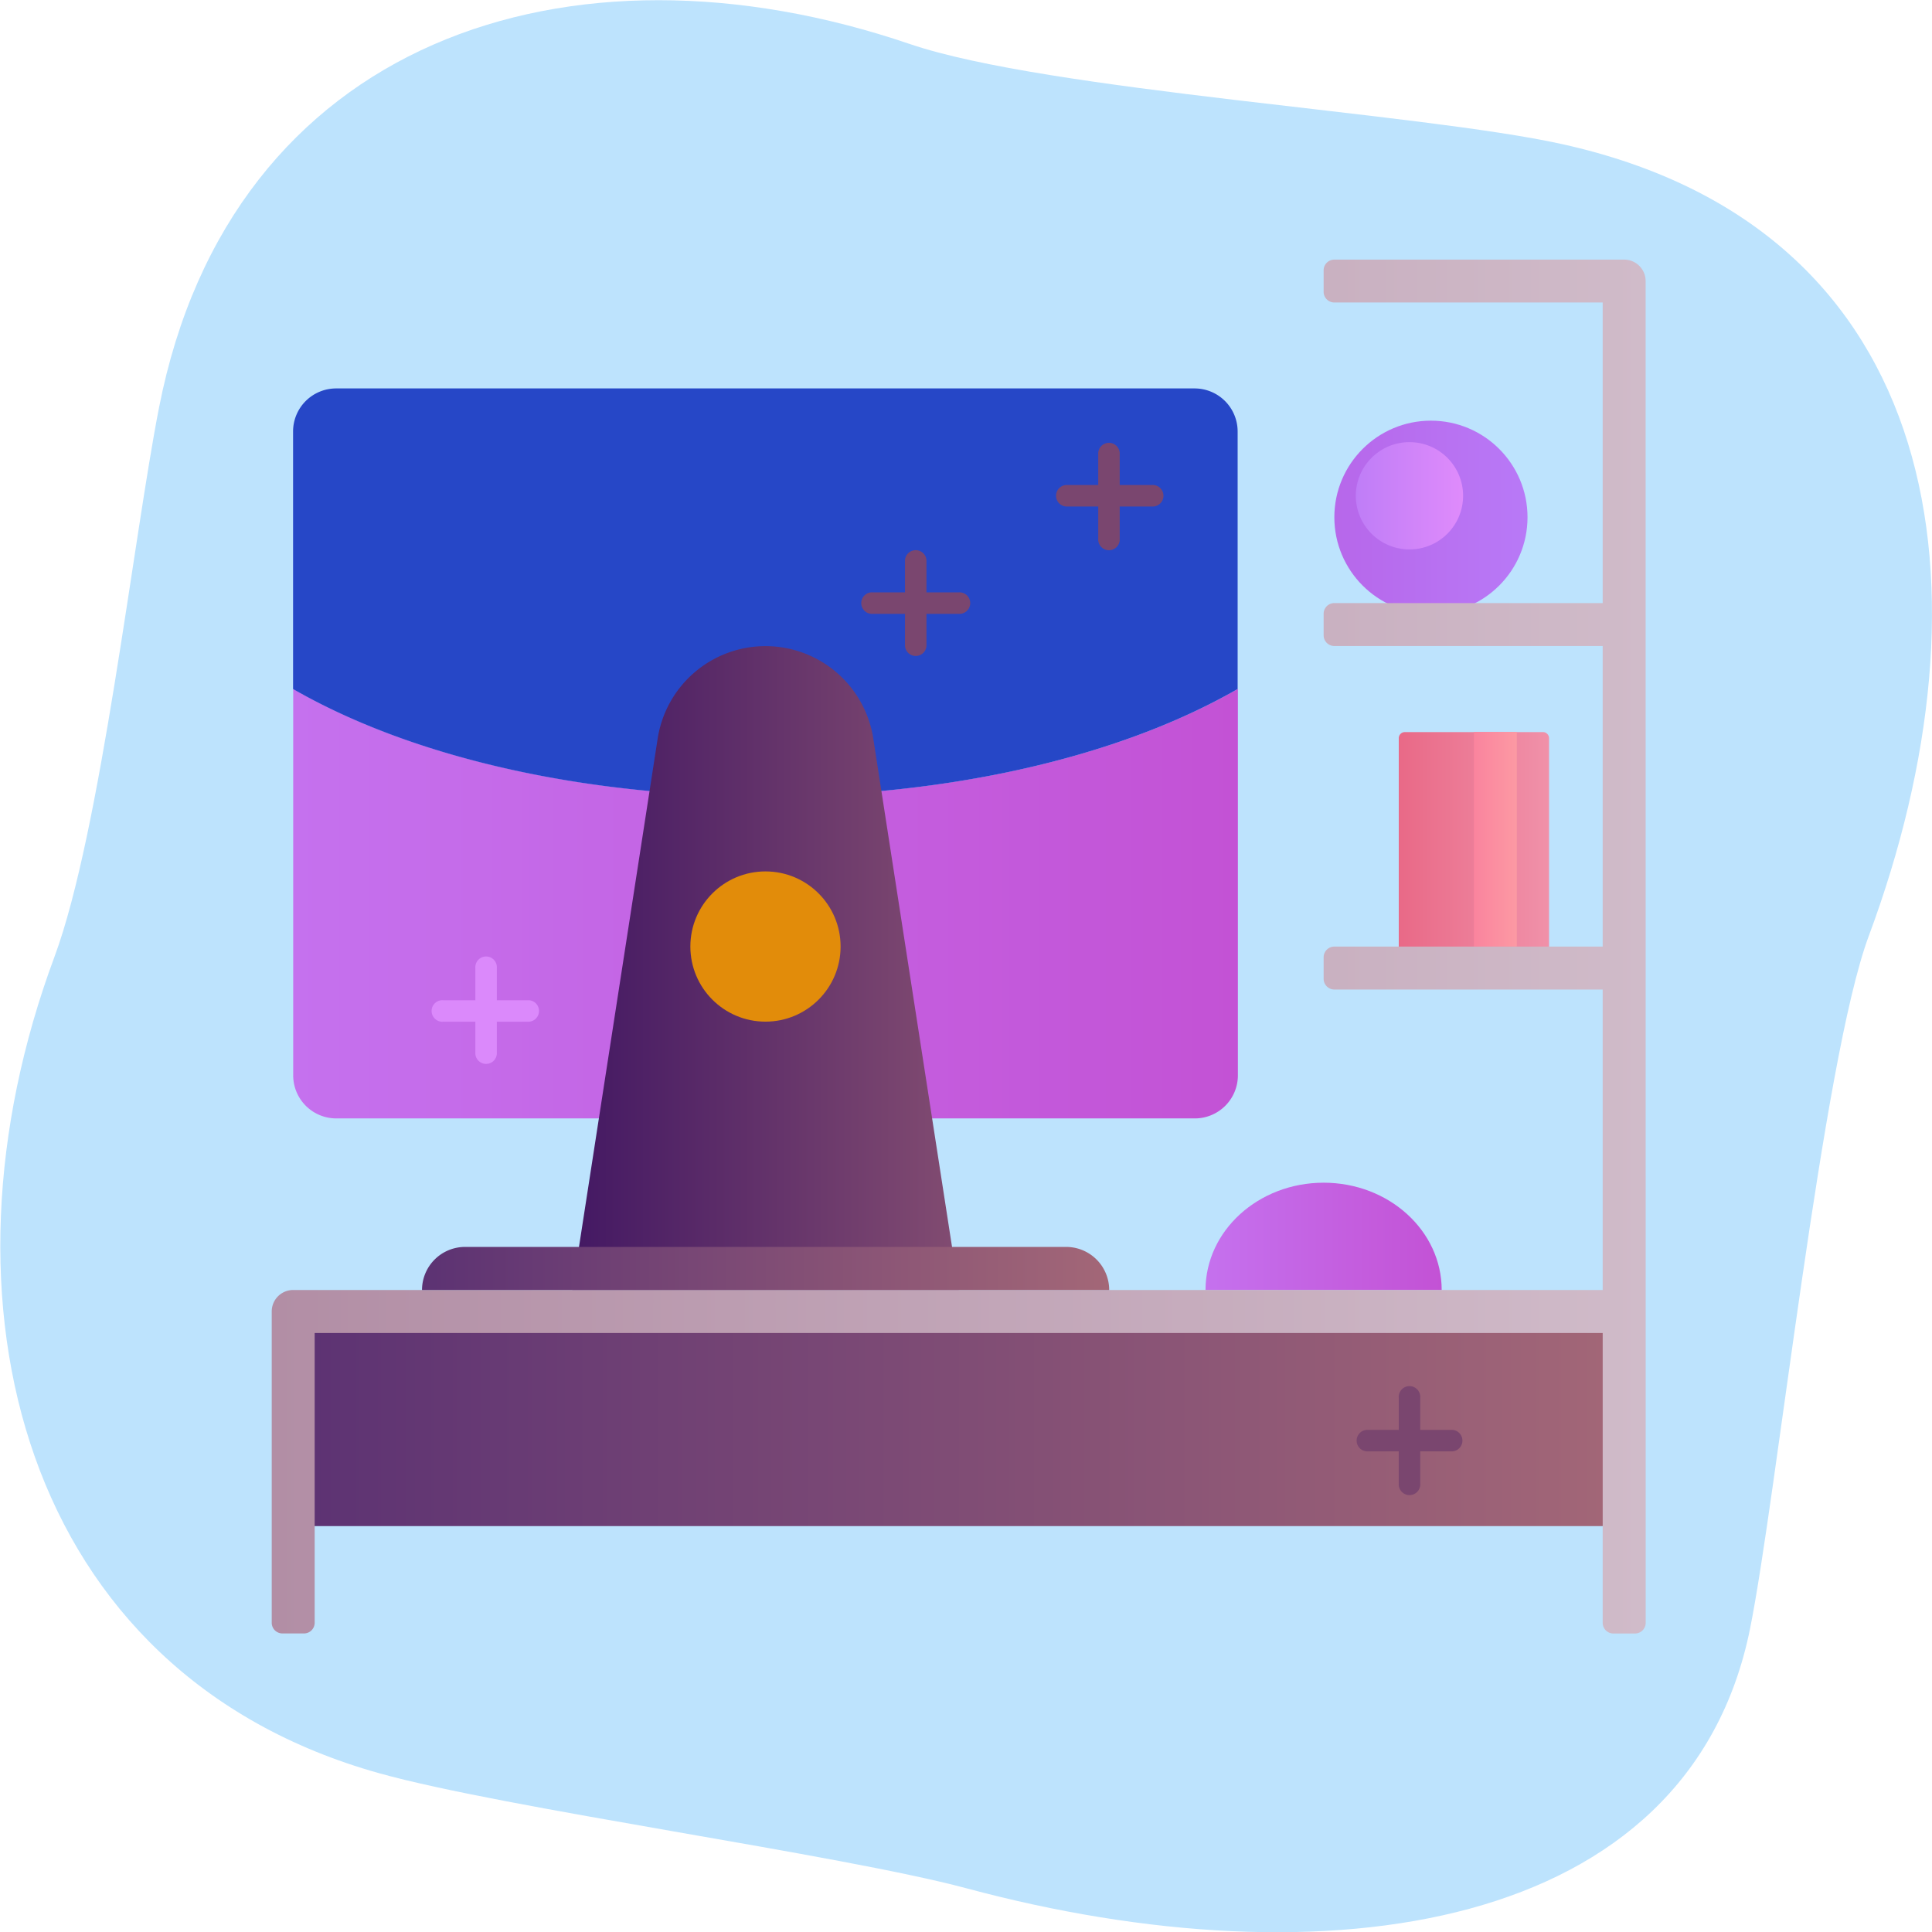
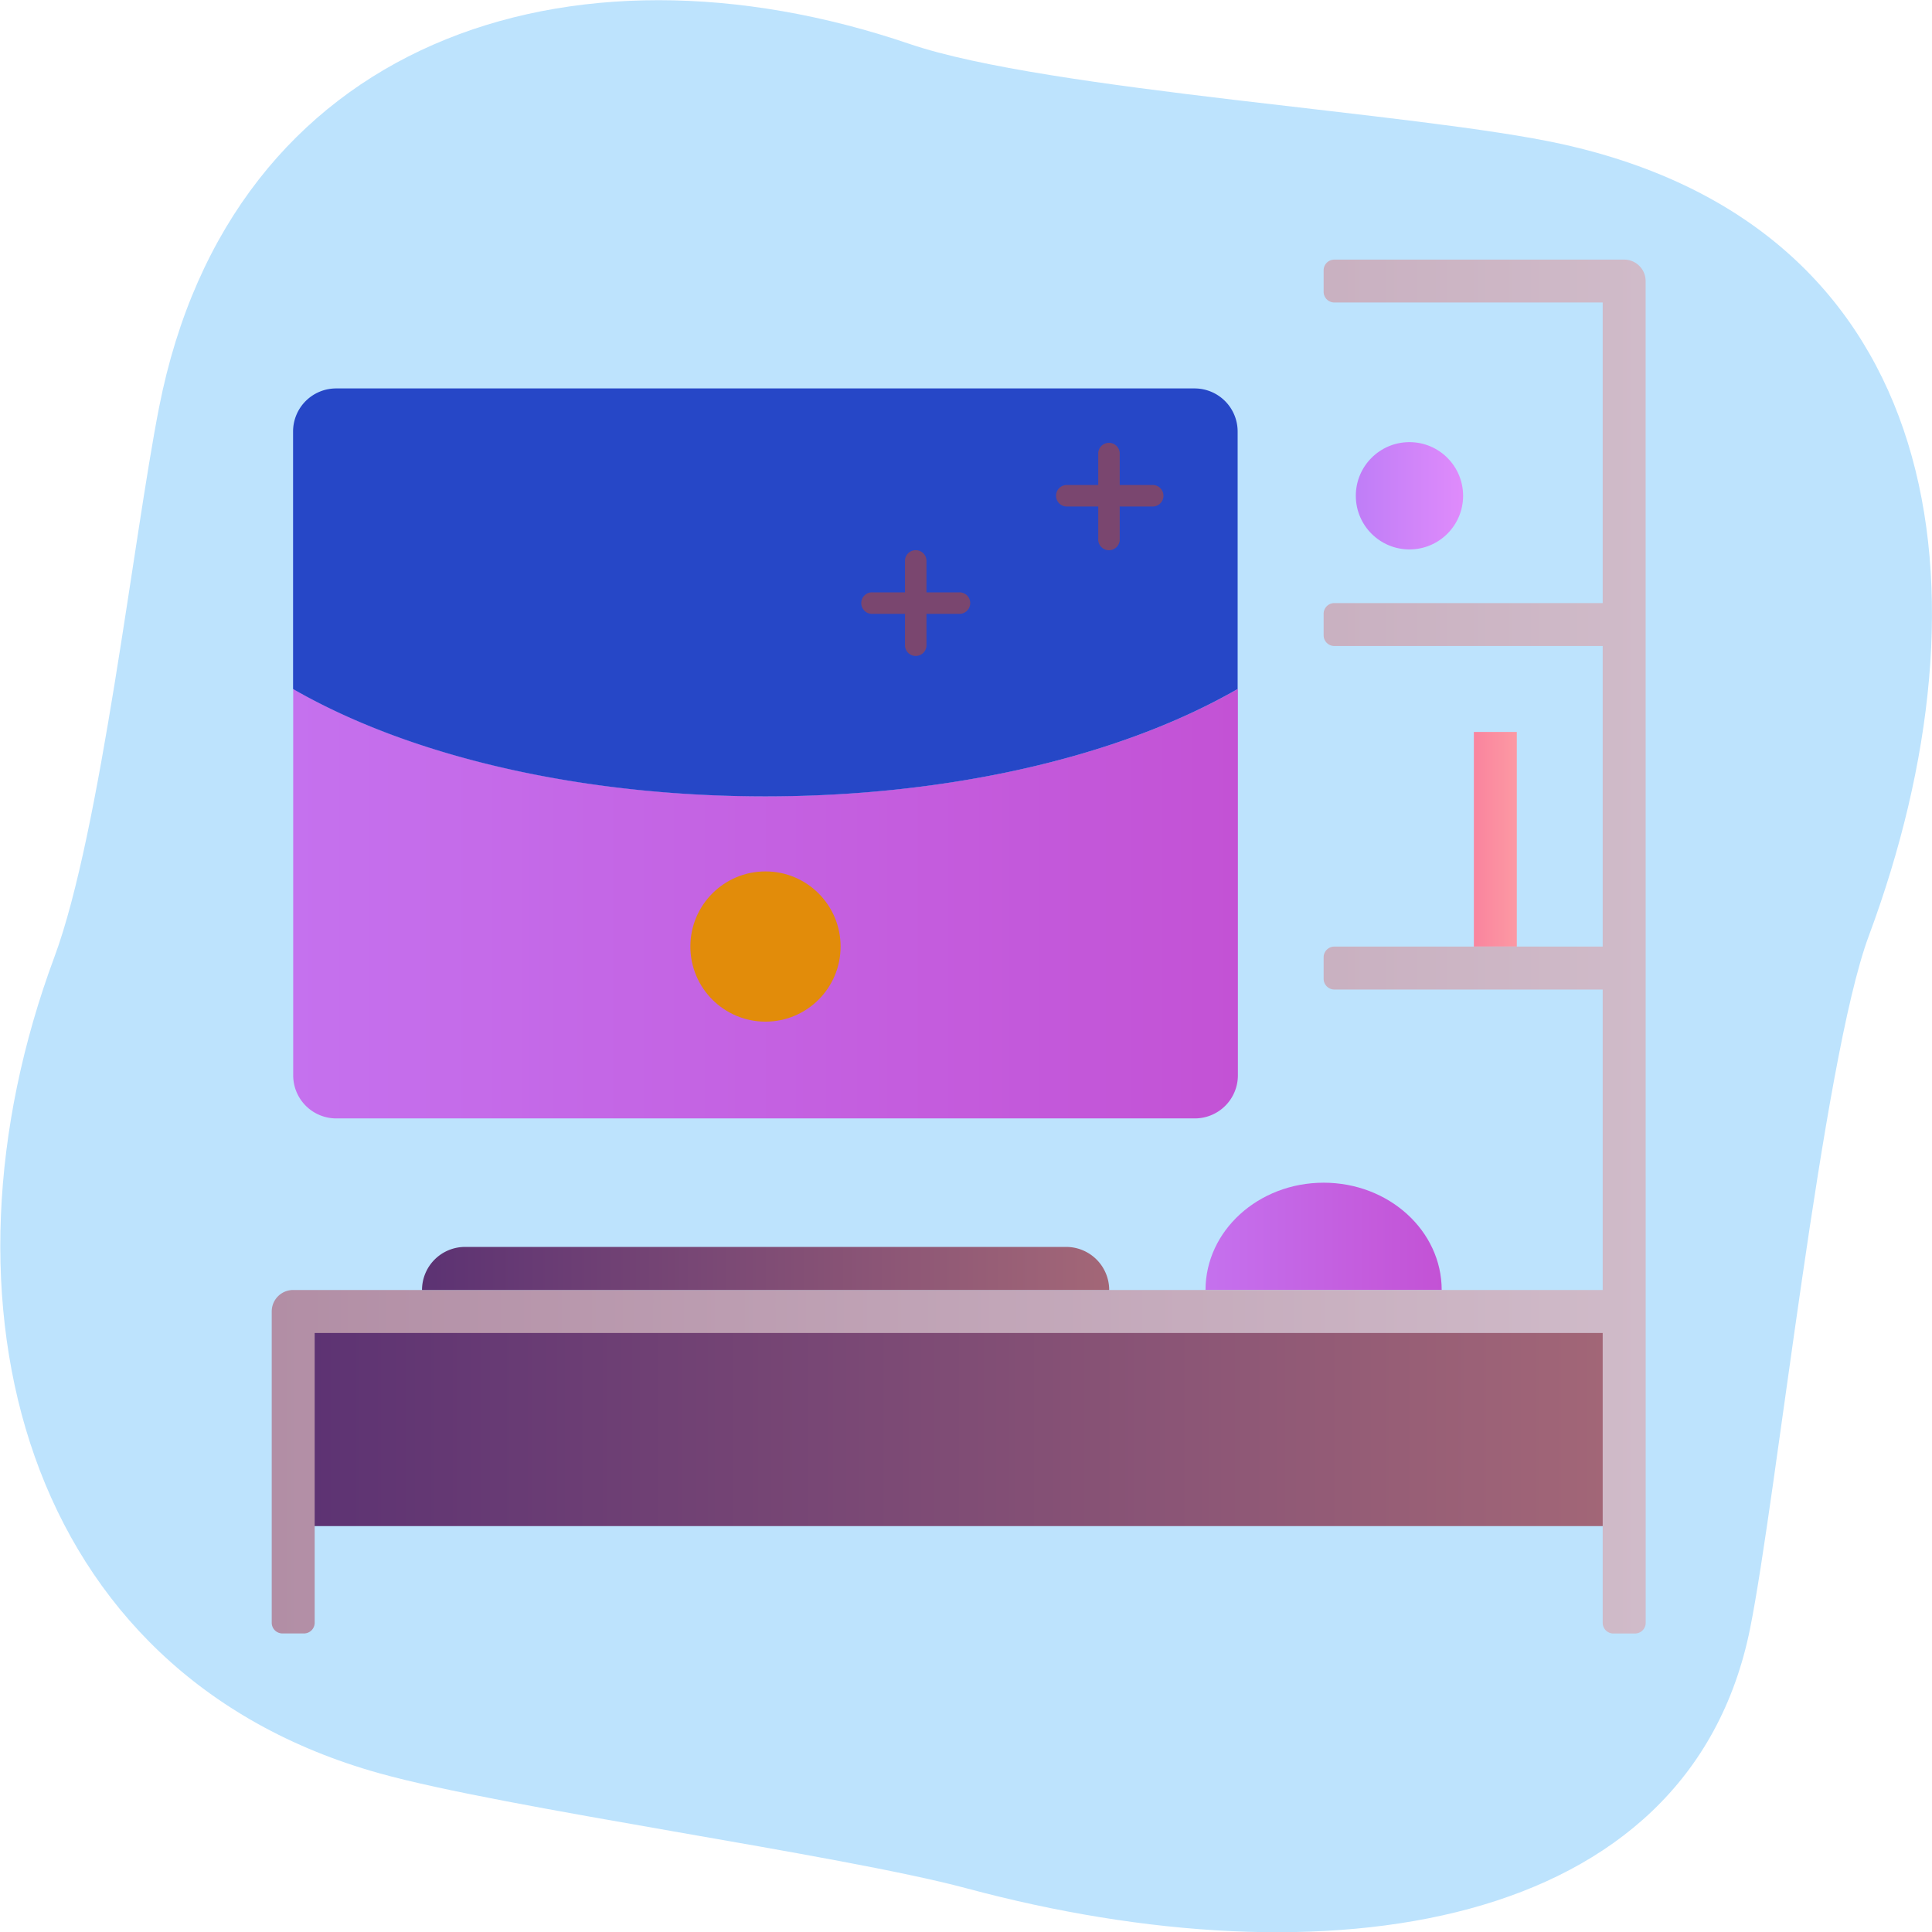
<svg xmlns="http://www.w3.org/2000/svg" xmlns:xlink="http://www.w3.org/1999/xlink" id="Ebene_1" data-name="Ebene 1" viewBox="0 0 314.05 314.05">
  <defs>
    <style>.cls-1{fill:#bde3fd;}.cls-2{fill:url(#Безымянный_градиент_49);}.cls-3{fill:url(#Безымянный_градиент_56);}.cls-4{fill:url(#Безымянный_градиент_8);}.cls-5{fill:url(#Безымянный_градиент_98);}.cls-6{fill:#2647c7;}.cls-7{fill:url(#Безымянный_градиент_29);}.cls-8{fill:url(#Безымянный_градиент_68);}.cls-9{fill:url(#Безымянный_градиент_38);}.cls-10{fill:url(#Безымянный_градиент_98-2);}.cls-11{fill:#e28c0a;}.cls-12{fill:url(#Безымянный_градиент_109);}.cls-13{fill:url(#Безымянный_градиент_8-2);}.cls-14{fill:#db89fb;}.cls-15{fill:#7a466f;}</style>
    <linearGradient id="Безымянный_градиент_49" x1="216.9" y1="84.08" x2="248.3" y2="84.08" gradientUnits="userSpaceOnUse">
      <stop offset="0" stop-color="#b767ea" />
      <stop offset="1" stop-color="#b879f7" />
    </linearGradient>
    <linearGradient id="Безымянный_градиент_56" x1="220.39" y1="80.59" x2="237.84" y2="80.59" gradientUnits="userSpaceOnUse">
      <stop offset="0" stop-color="#bf7df7" />
      <stop offset="1" stop-color="#df8bfb" />
    </linearGradient>
    <linearGradient id="Безымянный_градиент_8" x1="47.66" y1="230.63" x2="264.01" y2="230.63" gradientUnits="userSpaceOnUse">
      <stop offset="0" stop-color="#5c3273" />
      <stop offset="1" stop-color="#a36777" />
    </linearGradient>
    <linearGradient id="Безымянный_градиент_98" x1="199.9" y1="286.45" x2="353.44" y2="286.45" gradientUnits="userSpaceOnUse">
      <stop offset="0" stop-color="#c571ee" />
      <stop offset="1" stop-color="#c352d5" />
    </linearGradient>
    <linearGradient id="Безымянный_градиент_29" x1="245.27" y1="296.93" x2="308.08" y2="296.93" gradientUnits="userSpaceOnUse">
      <stop offset="0" stop-color="#431863" />
      <stop offset="1" stop-color="#824c71" />
    </linearGradient>
    <linearGradient id="Безымянный_градиент_68" x1="227.37" y1="136.43" x2="251.79" y2="136.43" gradientUnits="userSpaceOnUse">
      <stop offset="0" stop-color="#e96987" />
      <stop offset="1" stop-color="#f091a9" />
    </linearGradient>
    <linearGradient id="Безымянный_градиент_38" x1="239.58" y1="136.43" x2="246.56" y2="136.43" gradientUnits="userSpaceOnUse">
      <stop offset="0" stop-color="#fa849e" />
      <stop offset="1" stop-color="#fc99a3" />
    </linearGradient>
    <linearGradient id="Безымянный_градиент_98-2" x1="348.2" y1="340.54" x2="386.59" y2="340.54" xlink:href="#Безымянный_градиент_98" />
    <linearGradient id="Безымянный_градиент_109" x1="196.41" y1="293.44" x2="419.74" y2="293.44" gradientUnits="userSpaceOnUse">
      <stop offset="0" stop-color="#b28ea5" />
      <stop offset="1" stop-color="#d0bbc9" />
    </linearGradient>
    <linearGradient id="Безымянный_градиент_8-2" x1="220.84" y1="345.78" x2="332.5" y2="345.78" xlink:href="#Безымянный_градиент_8" />
  </defs>
  <path class="cls-1" d="M406.18,163c-23.11-5.12-83.66-8.64-106.09-16.29-55.35-18.84-110.31-.6-122,59.12-4.18,21.28-9.47,69-17,89.28-20.82,56-5.28,116.47,52.78,132.7,20.37,5.7,75,13.21,95.45,18.7,58.32,15.68,117.43,7.24,127.4-42.22C441,383,448.48,312,456,291.75,476.85,235.74,468.74,176.85,406.18,163Z" transform="translate(-152.24 -139.57)" />
-   <circle class="cls-2" cx="232.6" cy="84.08" r="15.7" />
  <circle class="cls-3" cx="229.11" cy="80.59" r="8.72" />
  <rect class="cls-4" x="47.66" y="213.18" width="216.35" height="34.89" />
  <path class="cls-5" d="M199.9,251.55v62.82a7,7,0,0,0,7,7H346.46a7,7,0,0,0,7-7V251.55C312.94,274.82,240.41,274.82,199.9,251.55Z" transform="translate(-152.24 -139.57)" />
  <path class="cls-6" d="M346.46,202.71H206.88a7,7,0,0,0-7,7v41.86c40.51,23.27,113,23.27,153.54,0V209.69A7,7,0,0,0,346.46,202.71Z" transform="translate(-152.24 -139.57)" />
-   <path class="cls-7" d="M308.08,349.27H245.27l13.88-89.67a17.74,17.74,0,0,1,17.52-15h0a17.73,17.73,0,0,1,17.52,15Z" transform="translate(-152.24 -139.57)" />
-   <path class="cls-8" d="M228.37,119h22.43a1,1,0,0,1,1,1v33.89a0,0,0,0,1,0,0H227.37a0,0,0,0,1,0,0V120A1,1,0,0,1,228.37,119Z" />
  <rect class="cls-9" x="239.58" y="118.98" width="6.98" height="34.89" />
  <path class="cls-10" d="M348.2,349.27c0-9.64,8.6-17.45,19.2-17.45s19.19,7.81,19.19,17.45Z" transform="translate(-152.24 -139.57)" />
  <circle class="cls-11" cx="124.43" cy="153.86" r="12.21" />
  <path class="cls-12" d="M419.74,185.26a3.49,3.49,0,0,0-3.49-3.49H369.14a1.74,1.74,0,0,0-1.74,1.75V187a1.74,1.74,0,0,0,1.74,1.74h43.62v48.86H369.14a1.74,1.74,0,0,0-1.74,1.74v3.49a1.74,1.74,0,0,0,1.74,1.75h43.62v48.86H369.14a1.74,1.74,0,0,0-1.74,1.74v3.49a1.75,1.75,0,0,0,1.74,1.75h43.62v48.84H199.9a3.49,3.49,0,0,0-3.49,3.49v50.6a1.74,1.74,0,0,0,1.75,1.74h3.49a1.74,1.74,0,0,0,1.74-1.74V356.25H412.76v47.11a1.74,1.74,0,0,0,1.74,1.74H418a1.74,1.74,0,0,0,1.75-1.74Z" transform="translate(-152.24 -139.57)" />
  <path class="cls-13" d="M332.5,349.26H220.84a7,7,0,0,1,7-7h97.7a7,7,0,0,1,7,7Z" transform="translate(-152.24 -139.57)" />
-   <path class="cls-14" d="M238.28,302.16H233v-5.23a1.75,1.75,0,1,0-3.49,0v5.23h-5.23a1.75,1.75,0,1,0,0,3.49h5.23v5.24a1.75,1.75,0,0,0,3.49,0v-5.24h5.24a1.75,1.75,0,0,0,0-3.49Z" transform="translate(-152.24 -139.57)" />
  <path class="cls-15" d="M339.48,218.41h-5.23v-5.24a1.75,1.75,0,0,0-3.49,0v5.24h-5.24a1.75,1.75,0,0,0,0,3.49h5.24v5.23a1.75,1.75,0,1,0,3.49,0V221.9h5.23a1.75,1.75,0,1,0,0-3.49Z" transform="translate(-152.24 -139.57)" />
  <path class="cls-15" d="M308.07,235.86h-5.23v-5.24a1.75,1.75,0,0,0-3.49,0v5.24h-5.23a1.75,1.75,0,1,0,0,3.49h5.23v5.23a1.75,1.75,0,0,0,3.49,0v-5.23h5.23a1.75,1.75,0,1,0,0-3.49Z" transform="translate(-152.24 -139.57)" />
-   <path class="cls-15" d="M388.34,372H383.1v-5.23a1.75,1.75,0,1,0-3.49,0V372h-5.23a1.75,1.75,0,0,0,0,3.49h5.23v5.23a1.75,1.75,0,1,0,3.49,0v-5.23h5.24a1.75,1.75,0,0,0,0-3.49Z" transform="translate(-152.24 -139.57)" />
</svg>